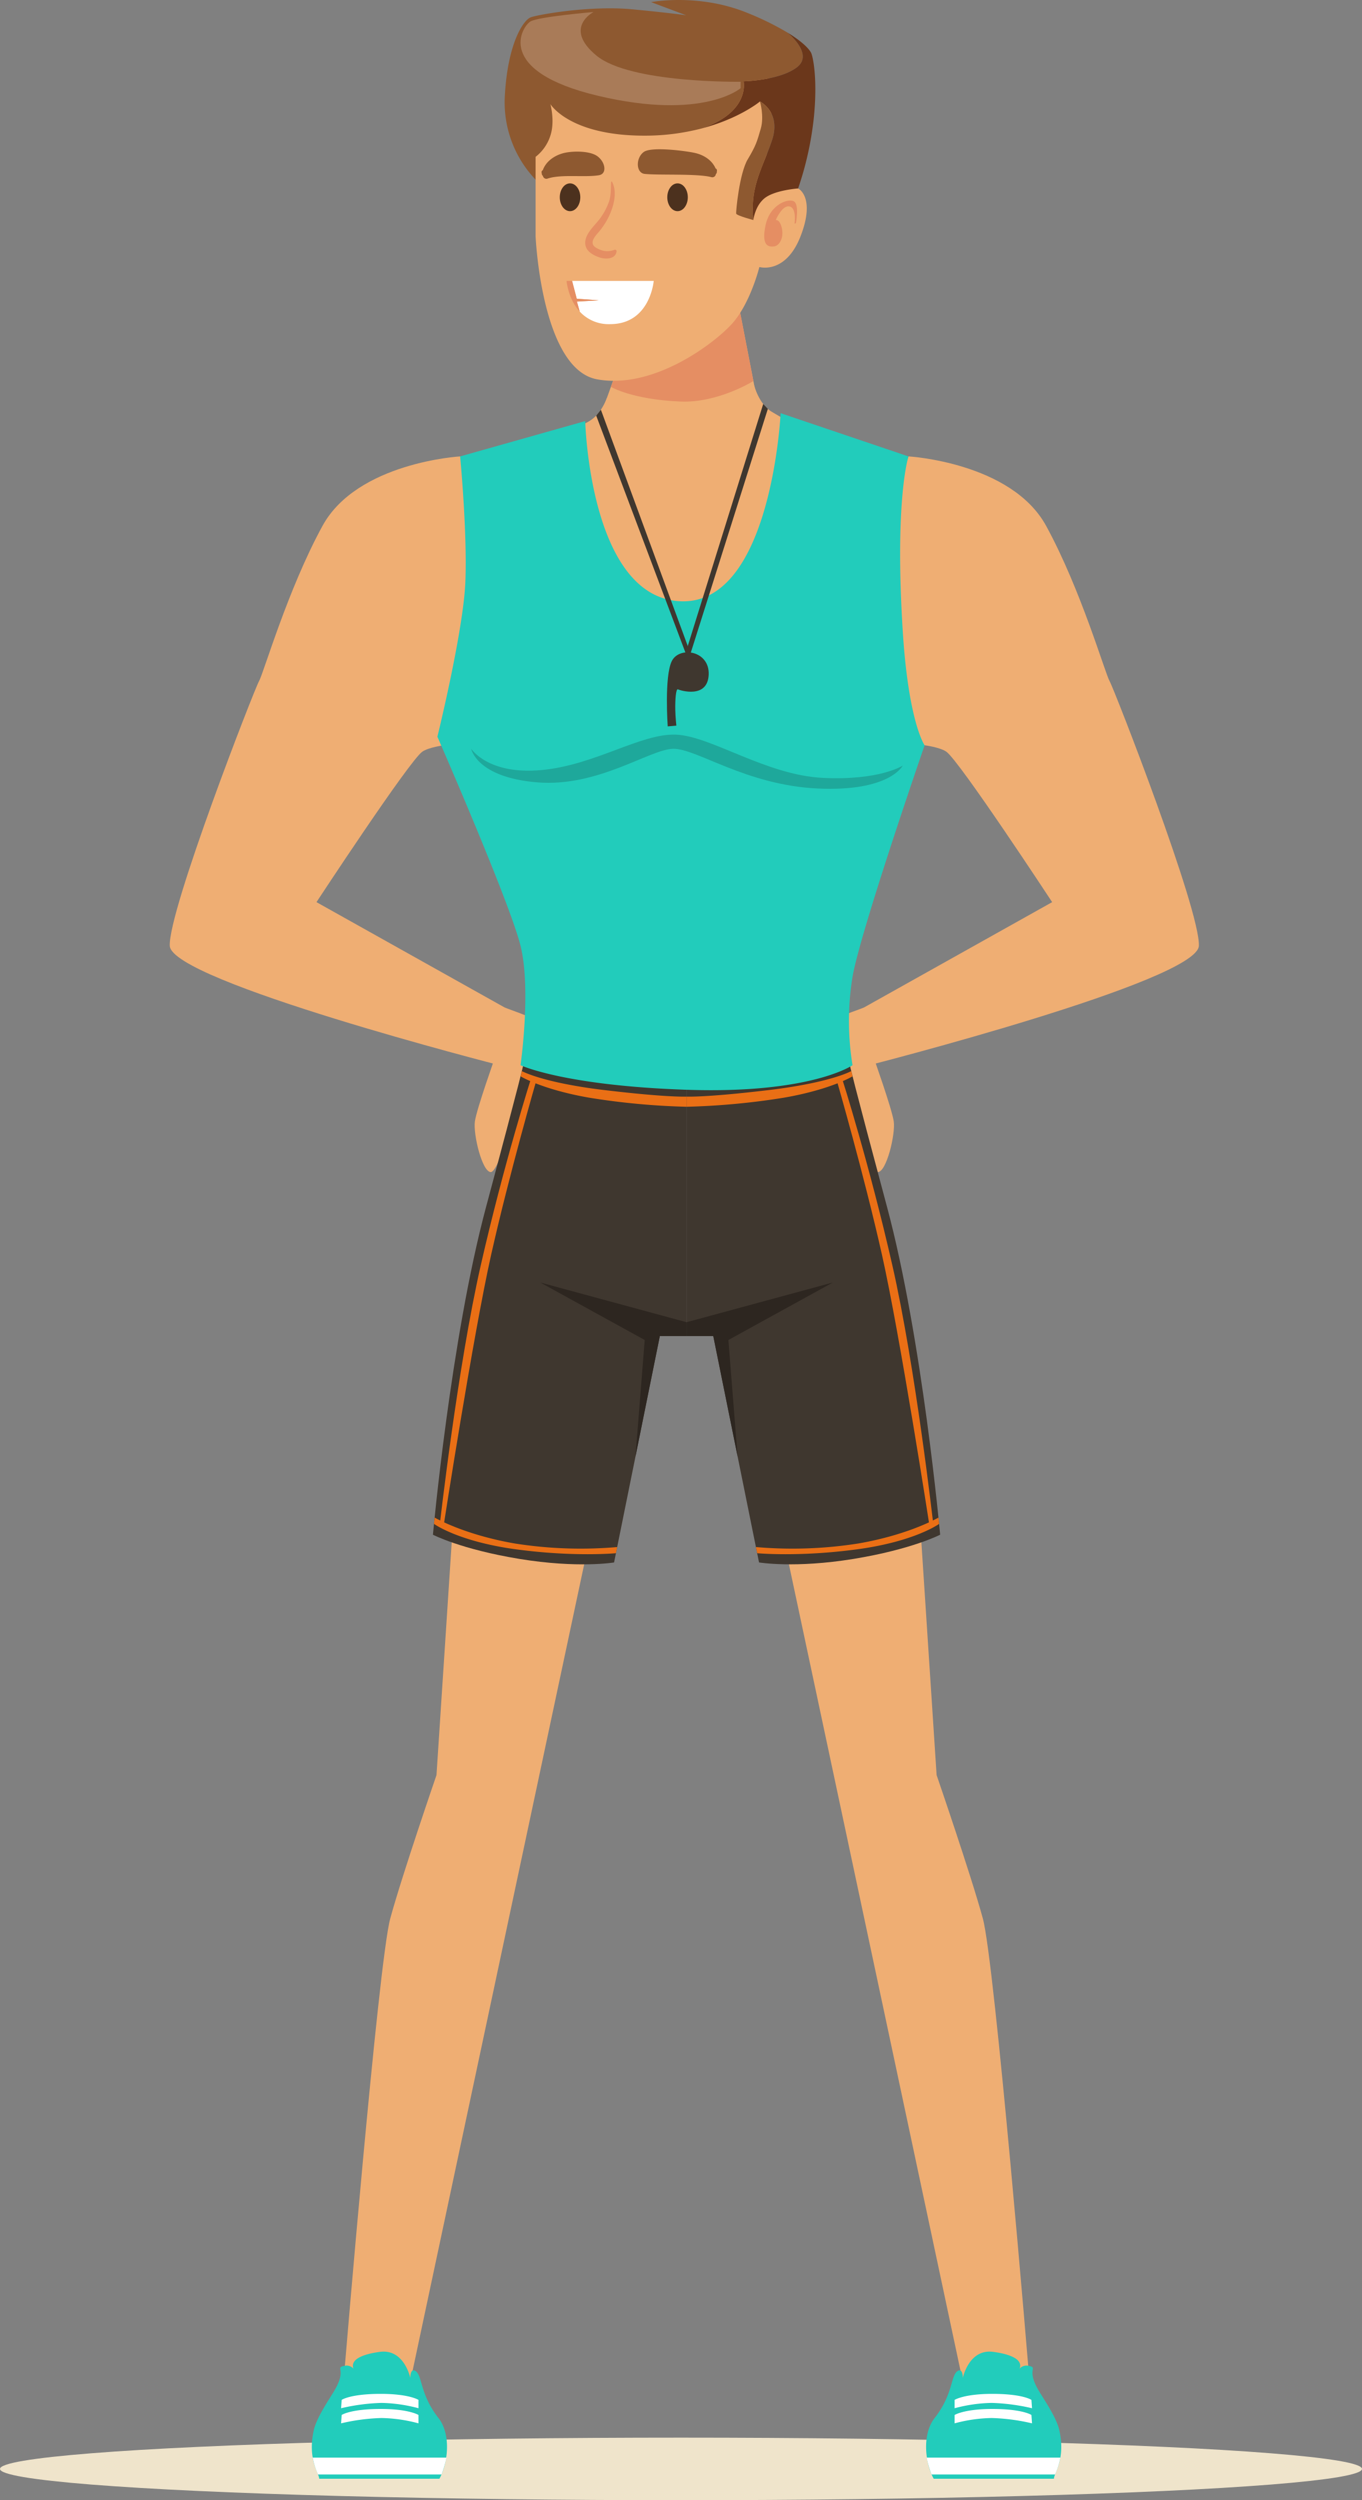
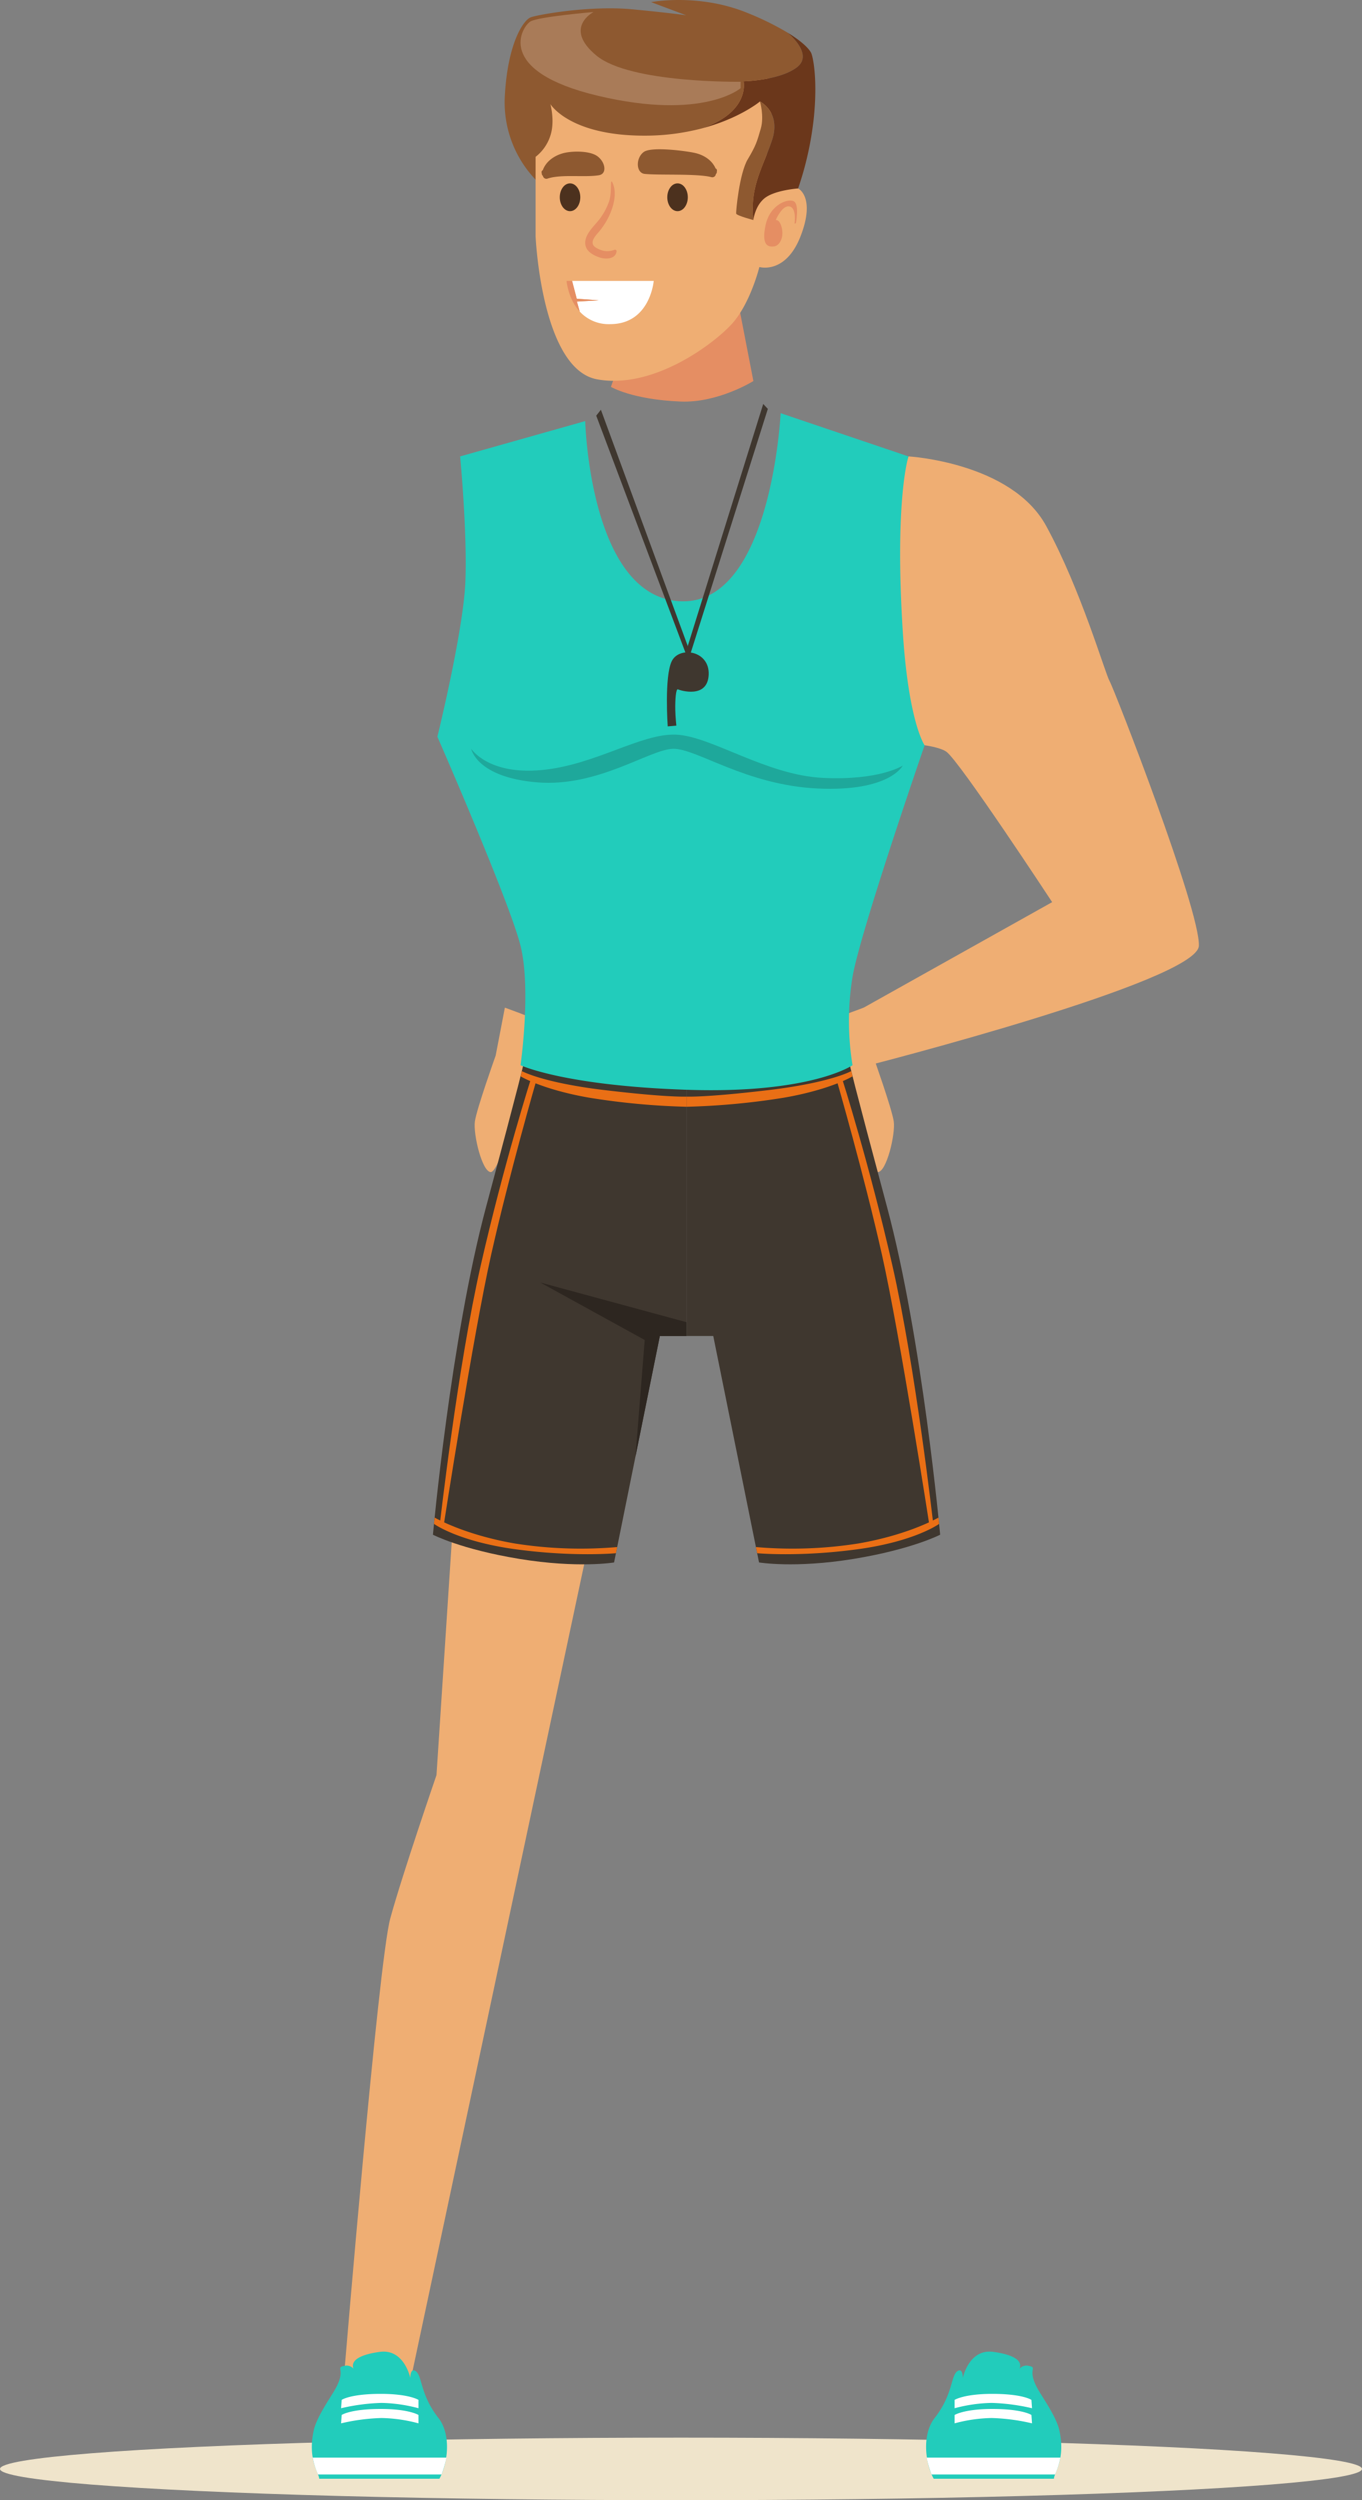
<svg xmlns="http://www.w3.org/2000/svg" width="536.365" height="983.985" viewBox="0 0 536.365 983.985">
  <rect x="0" y="0" width="536.365" height="983.985" fill="#808080" stroke="none" />
  <g id="Group_12" data-name="Group 12" transform="translate(-1811.777 -204.571)">
    <ellipse id="Ellipse_2" data-name="Ellipse 2" cx="268.182" cy="12.309" rx="268.182" ry="12.309" transform="translate(1811.777 1163.938)" fill="#efe4cb" />
    <path id="Path_50" data-name="Path 50" d="M2006.981,619.977s-7.445,20.845-8.189,25.908,2.9,20.12,6.315,19.968,12.312-31.267,12.312-31.267,4.682-28.754,3.748-29.349-10.566-4.1-10.566-4.1Z" fill="#efae73" />
    <path id="Path_51" data-name="Path 51" d="M2155.549,619.977s7.444,20.845,8.189,25.908-2.9,20.12-6.315,19.968-12.312-31.267-12.312-31.267-4.682-28.754-3.748-29.349,10.566-4.1,10.566-4.1Z" fill="#efae73" />
    <g id="Group_9" data-name="Group 9">
      <path id="Path_52" data-name="Path 52" d="M2063.161,720.058l-89.806,421.794-26.078-2.432s13.466-162.54,18.191-179.825,18.2-56.407,18.2-56.407L1994.746,734Z" fill="#efae73" />
      <g id="Group_7" data-name="Group 7">
        <path id="Path_53" data-name="Path 53" d="M1937.476,1180.109c-.11-2.41-4.7-7.717-2.106-19.183,1.053-4.654,5.364-11.027,7.857-15.109,5.5-9.008.177-9.305,4.194-10.137a3.65,3.65,0,0,1,4.233,2.159s-5.288-5.6,9.686-7.656c9.639-1.321,12.014,10.276,12.014,10.276s-.088-3.939,1.954-2.789c2.869,1.614,1.682,9.038,9.133,18.537,5.219,6.654,3.593,18.264.371,23.9Z" fill="#2cb" />
        <path id="Path_54" data-name="Path 54" d="M1976.582,1149.075s-3.711-2.358-14.777-2.367c-12.082-.011-15.475,2.367-15.475,2.367l-.231,3.291a78.815,78.815,0,0,1,15.892-2.1,59.942,59.942,0,0,1,14.591,2.1Z" fill="#fff" />
        <path id="Path_55" data-name="Path 55" d="M1976.582,1155.02s-3.711-2.358-14.777-2.368c-12.082-.01-15.475,2.368-15.475,2.368l-.231,3.29a78.849,78.849,0,0,1,15.892-2.1,59.968,59.968,0,0,1,14.591,2.1Z" fill="#fff" />
        <path id="Path_56" data-name="Path 56" d="M1985.654,1178.437h-48.631a29.632,29.632,0,0,1-2.087-6.637h52.631A38.3,38.3,0,0,1,1985.654,1178.437Z" fill="#fff" />
      </g>
      <path id="Path_57" data-name="Path 57" d="M2082.145,633.473v96.9h-10.517L2053.6,819.5s-14.15,2.382-37.216-1.39-34.114-9.529-34.114-9.529,6.978-77.028,20.934-129.042,14.625-55.74,14.625-55.74Z" fill="#3f372f" />
      <path id="Path_58" data-name="Path 58" d="M2017.282,626.113s8.117,4.583,32.831,7.512,32.032,2.532,32.032,2.532v3.995a282.811,282.811,0,0,1-38.525-3.6c-18.608-3.276-26.85-8.39-26.85-8.39Z" fill="#ea6f15" />
      <path id="Path_59" data-name="Path 59" d="M1982.684,804.311s9.473,6.946,32.345,10.023,39.309,1.522,39.309,1.522l.49-2.422a166.875,166.875,0,0,1-40.186-1.383c-20.256-3.474-31.706-10.226-31.706-10.226Z" fill="#ea6f15" />
      <path id="Path_60" data-name="Path 60" d="M2082.146,730.377v-5.43l-57.618-15.634,41.141,22.632-3.639,45.889,9.6-47.458Z" fill="#2d2620" />
      <path id="Path_61" data-name="Path 61" d="M2020.893,629.06s-10.612,33.2-19.771,73.405-16.137,101.992-16.137,101.992l1.5.546s11.634-75.142,18.731-106.707,17.709-68.268,17.709-68.268Z" fill="#ea6f15" />
-       <path id="Path_62" data-name="Path 62" d="M2101.13,720.058l89.806,421.794,26.078-2.432s-13.466-162.54-18.192-179.825-18.2-56.407-18.2-56.407L2169.545,734Z" fill="#efae73" />
      <g id="Group_8" data-name="Group 8">
        <path id="Path_63" data-name="Path 63" d="M2226.814,1180.109c.111-2.41,4.7-7.717,2.107-19.183-1.053-4.654-5.364-11.027-7.857-15.109-5.5-9.008-.177-9.305-4.194-10.137a3.651,3.651,0,0,0-4.233,2.159s5.288-5.6-9.686-7.656c-9.639-1.321-12.014,10.276-12.014,10.276s.088-3.939-1.954-2.789c-2.869,1.614-1.682,9.038-9.133,18.537-5.219,6.654-3.593,18.264-.371,23.9Z" fill="#2cb" />
        <path id="Path_64" data-name="Path 64" d="M2187.709,1149.075s3.711-2.358,14.777-2.367c12.082-.011,15.475,2.367,15.475,2.367l.231,3.291a78.811,78.811,0,0,0-15.892-2.1,59.942,59.942,0,0,0-14.591,2.1Z" fill="#fff" />
        <path id="Path_65" data-name="Path 65" d="M2187.709,1155.02s3.711-2.358,14.777-2.368c12.082-.01,15.475,2.368,15.475,2.368l.231,3.29a78.845,78.845,0,0,0-15.892-2.1,59.968,59.968,0,0,0-14.591,2.1Z" fill="#fff" />
        <path id="Path_66" data-name="Path 66" d="M2178.636,1178.437h48.632a29.624,29.624,0,0,0,2.087-6.637h-52.631A38.345,38.345,0,0,0,2178.636,1178.437Z" fill="#fff" />
      </g>
      <path id="Path_67" data-name="Path 67" d="M2082.145,633.473v96.9h10.518l18.026,89.119s14.15,2.382,37.216-1.39,34.114-9.529,34.114-9.529-6.978-77.028-20.934-129.042-14.625-55.74-14.625-55.74Z" fill="#3f372f" />
      <path id="Path_68" data-name="Path 68" d="M2147.008,626.113s-8.116,4.583-32.83,7.512-32.033,2.532-32.033,2.532v3.995a282.817,282.817,0,0,0,38.526-3.6c18.608-3.276,26.85-8.39,26.85-8.39Z" fill="#ea6f15" />
      <path id="Path_69" data-name="Path 69" d="M2181.607,804.311s-9.473,6.946-32.345,10.023-39.309,1.522-39.309,1.522l-.49-2.422a166.876,166.876,0,0,0,40.186-1.383c20.256-3.474,31.706-10.226,31.706-10.226Z" fill="#ea6f15" />
-       <path id="Path_70" data-name="Path 70" d="M2082.146,730.377v-5.43l57.618-15.634-41.141,22.632,3.639,45.889-9.6-47.458Z" fill="#2d2620" />
      <path id="Path_71" data-name="Path 71" d="M2143.4,629.06s10.612,33.2,19.771,73.405,16.137,101.992,16.137,101.992l-1.5.546s-11.634-75.142-18.731-106.707-17.709-68.268-17.709-68.268Z" fill="#ea6f15" />
    </g>
-     <path id="Path_72" data-name="Path 72" d="M2108.818,356.33s1.765,7.251,6.926,10.328,10.224,5.857,10.224,5.857-6.849,88.641-44.668,85.465-42.633-72.661-42.633-72.661l3.6-14.166a14.711,14.711,0,0,0,5.181-3.974,23.967,23.967,0,0,0,3.3-5.919Z" fill="#efae73" />
    <g id="Group_11" data-name="Group 11">
-       <path id="Path_73" data-name="Path 73" d="M2059.835,336.093l-11.422,31.631a41.792,41.792,0,0,0,27.553,10.858c17.151.236,35.2-10.15,35.2-10.15l-8.533-44.018Z" fill="#efae73" />
      <path id="Path_74" data-name="Path 74" d="M2108.469,354.534s-13.878,8.68-28.681,8.073c-19.127-.783-27.426-5.782-27.426-5.782l5.425-15.115,45.479-14.019Z" fill="#e58e63" />
      <path id="Path_75" data-name="Path 75" d="M2022.7,275.272v22.345s2.279,52.234,24.231,56.247,45.717-13.758,53.035-21.784,10.858-22.424,10.858-22.424,10.386,3.069,16.287-12.275-1.023-18.647-1.023-18.647a12.69,12.69,0,0,0-9.756-.315c-5.193,2.046-6.3,3.619-6.3,3.619s9.127-31.787,4.092-47.839-38.633-29.82-67.274-14.713S2022.7,275.272,2022.7,275.272Z" fill="#efae73" />
      <path id="Path_76" data-name="Path 76" d="M2125.22,292.424s1.337-7-.63-8.5-9.52.787-11.33,9.284,1.416,8.577,3.383,8.341,3.856-3.226,3.069-7-2.439-3.383-2.439-3.383,2.533-6,5.429-5.351,1.967,6.74,1.967,6.74Z" fill="#e58e63" />
      <path id="Path_77" data-name="Path 77" d="M2074.559,282.21c0-3.022,1.809-5.473,4.041-5.473s4.042,2.451,4.042,5.473-1.81,5.473-4.042,5.473S2074.559,285.232,2074.559,282.21Z" fill="#4c311e" />
      <path id="Path_78" data-name="Path 78" d="M2032.218,282.21c0-3.022,1.809-5.473,4.041-5.473s4.042,2.451,4.042,5.473-1.81,5.473-4.042,5.473S2032.218,285.232,2032.218,282.21Z" fill="#4c311e" />
      <path id="Path_79" data-name="Path 79" d="M2042.257,299.692c.313-3.782,4.413-6.913,6.352-9.891a25.4,25.4,0,0,0,3.039-6.016c.818-2.546.621-4.978.79-7.587a.2.2,0,0,1,.364-.1c2.511,4.692.131,11.562-2.383,15.776a34.155,34.155,0,0,1-2.187,3.2c-1.051,1.38-3.621,3.638-2.987,5.609.427,1.326,2.787,2.2,3.965,2.54a7.558,7.558,0,0,0,4.61-.37.624.624,0,0,1,.758.758c-.545,3.167-4.623,3.048-6.923,2.2C2044.841,304.784,2041.976,303.084,2042.257,299.692Z" fill="#e58e63" />
      <path id="Path_80" data-name="Path 80" d="M2065.291,264.389c3.028-2.232,16.667-.4,20.077.359,3.531.783,6.779,2.817,8.216,6.125a.811.811,0,0,1,.534.857l-.062.692a.919.919,0,0,1-.37.653,1.405,1.405,0,0,1-1.827,1.2c-5.5-1.446-20.6-.676-26.212-1.262C2062.224,272.651,2062.037,266.788,2065.291,264.389Z" fill="#8e5930" />
      <path id="Path_81" data-name="Path 81" d="M2047.659,273.531c-5.564.94-14.792-.481-20.191,1.309a1.4,1.4,0,0,1-1.9-1.078.927.927,0,0,1-.41-.629l-.105-.686a.812.812,0,0,1,.479-.89c1.225-3.391,4.338-5.626,7.812-6.63,3.355-.97,10.225-1.112,13.388.924C2050.132,268.04,2051.053,272.958,2047.659,273.531Z" fill="#8e5930" />
      <g id="Group_10" data-name="Group 10">
        <path id="Path_82" data-name="Path 82" d="M2047.583,322.762l-8.672-.63-1.84-7h32.145s-1.379,17.011-17.165,17.011a15.5,15.5,0,0,1-11.972-4.947l-1.1-3.931Z" fill="#fff" />
        <path id="Path_83" data-name="Path 83" d="M2037.071,315.136l1.84,7,8.672.63-8.607.507,1.1,3.931c-4.614-5.023-5.192-12.064-5.192-12.064Z" fill="#e58e63" />
      </g>
      <path id="Path_84" data-name="Path 84" d="M2115.732,259.985c-3.873,11.282-8.649,18.075-7.272,31.181,0,0-6.609-1.731-6.766-2.518s1.259-15.894,4.563-21.4,3.7-7.16,5.115-12.038-.315-10.7-.315-10.7S2119.6,248.7,2115.732,259.985Z" fill="#8e5930" />
      <path id="Path_85" data-name="Path 85" d="M2010.58,242.382c1.1-20.614,7.238-29.9,10.228-31s23.6-4.721,39.971-3.148,21.244,2.361,21.244,2.361l-13.848-5.193s18.726-3.62,37.925,4.249a112.509,112.509,0,0,1,15.8,7.75c.244.2,10.413,8.463,3.761,13.621-6.733,5.22-21.046,5.557-21.046,5.557s2.714,12.012-16.5,18.542a88.665,88.665,0,0,1-22.615,2.841c-29.585,0-36.981-12.432-36.981-12.432s1.888,6.766,0,12.432a17.175,17.175,0,0,1-5.822,8.34v8.97A44.029,44.029,0,0,1,2010.58,242.382Z" fill="#8e5930" />
      <path id="Path_86" data-name="Path 86" d="M2104.618,236.579s14.313-.337,21.046-5.557c6.652-5.158-3.517-13.425-3.761-13.621,6.573,4.006,8.874,6.939,9.375,8.143.787,1.889,2.518,10.859.945,25.808a127.7,127.7,0,0,1-6.138,27.382s-8.812.629-12.9,3.619-4.721,8.813-4.721,8.813c-1.377-13.106,3.4-19.9,7.272-31.181s-4.675-15.478-4.675-15.478-7.929,6.666-22.942,10.614C2107.332,248.591,2104.618,236.579,2104.618,236.579Z" fill="#6b371b" />
      <path id="Path_87" data-name="Path 87" d="M2103.44,236.747s-43.445.674-56.748-10.272-1.178-17.175-1.178-17.175-21.393,1.828-24.753,3.667-14.738,19.57,26.646,29.337,56.033-3.031,56.033-3.031Z" fill="#ffe7d7" opacity="0.24" />
    </g>
    <path id="Path_88" data-name="Path 88" d="M2169.545,384.194s40.5,2.317,54.2,27.331,23.228,58.071,25.015,61.146,35.734,90.158,35.139,104.14-129.836,46.984-129.836,46.984l-6.539-20.2,78.6-43.974s-36.529-55.631-41.691-59.223c-2.488-1.731-8.536-2.518-8.536-2.518s-15.387-4.016-16.826-44.294S2169.545,384.194,2169.545,384.194Z" fill="#efae73" />
-     <path id="Path_89" data-name="Path 89" d="M1992.985,384.194s-40.5,2.317-54.2,27.331-23.227,58.071-25.014,61.146-35.735,90.158-35.139,104.14,129.836,46.984,129.836,46.984l6.539-20.2-78.6-43.974s36.529-55.631,41.691-59.223c2.487-1.731,8.536-2.518,8.536-2.518s15.387-4.016,16.826-44.294S1992.985,384.194,1992.985,384.194Z" fill="#efae73" />
    <path id="Path_90" data-name="Path 90" d="M2042.238,370.3s1.742,69.4,37.55,70.91,39.408-74.026,39.408-74.026l50.349,17.015s-5.52,16.678-2.258,68.724c2.258,36.032,8.611,44.966,8.611,44.966s-25.213,72.859-28.39,91.123a108.132,108.132,0,0,0,0,34.788s-16.176,11.261-64.866,9.678-65.872-9.678-65.872-9.678,4.258-29.8,0-46.984-32.748-82.3-32.748-82.3,10.224-41.492,11.018-60.948-2.055-49.367-2.055-49.367Z" fill="#2cb" />
    <path id="Path_91" data-name="Path 91" d="M1997.348,499.271s6.6,10.346,27.736,8.365,38.963-14.447,52.831-13.937,35.44,15.918,57.893,17.019,31.479-4.843,31.479-4.843-5.063,10.346-33.46,9.025-47.767-15.849-57.013-15.629-29.5,15.189-53.491,13.208S1997.348,499.271,1997.348,499.271Z" fill="#1ea89b" />
    <path id="Path_92" data-name="Path 92" d="M2074.728,490.445s-1.383-19.707,1.613-25.7,14.982-4.149,14.521,5.416-11.294,6.122-12.1,5.712-1.135,4.05-1.051,8.16c.058,2.895.417,6.123.417,6.123Z" fill="#3f372f" />
    <path id="Path_93" data-name="Path 93" d="M2048.413,365.836l35.294,95.941h-1.861l-35.271-93.614Z" fill="#3f372f" />
    <path id="Path_94" data-name="Path 94" d="M2081.766,461.565l30.57-98.012,1.82,1.944-30.448,96.28Z" fill="#3f372f" />
  </g>
</svg>